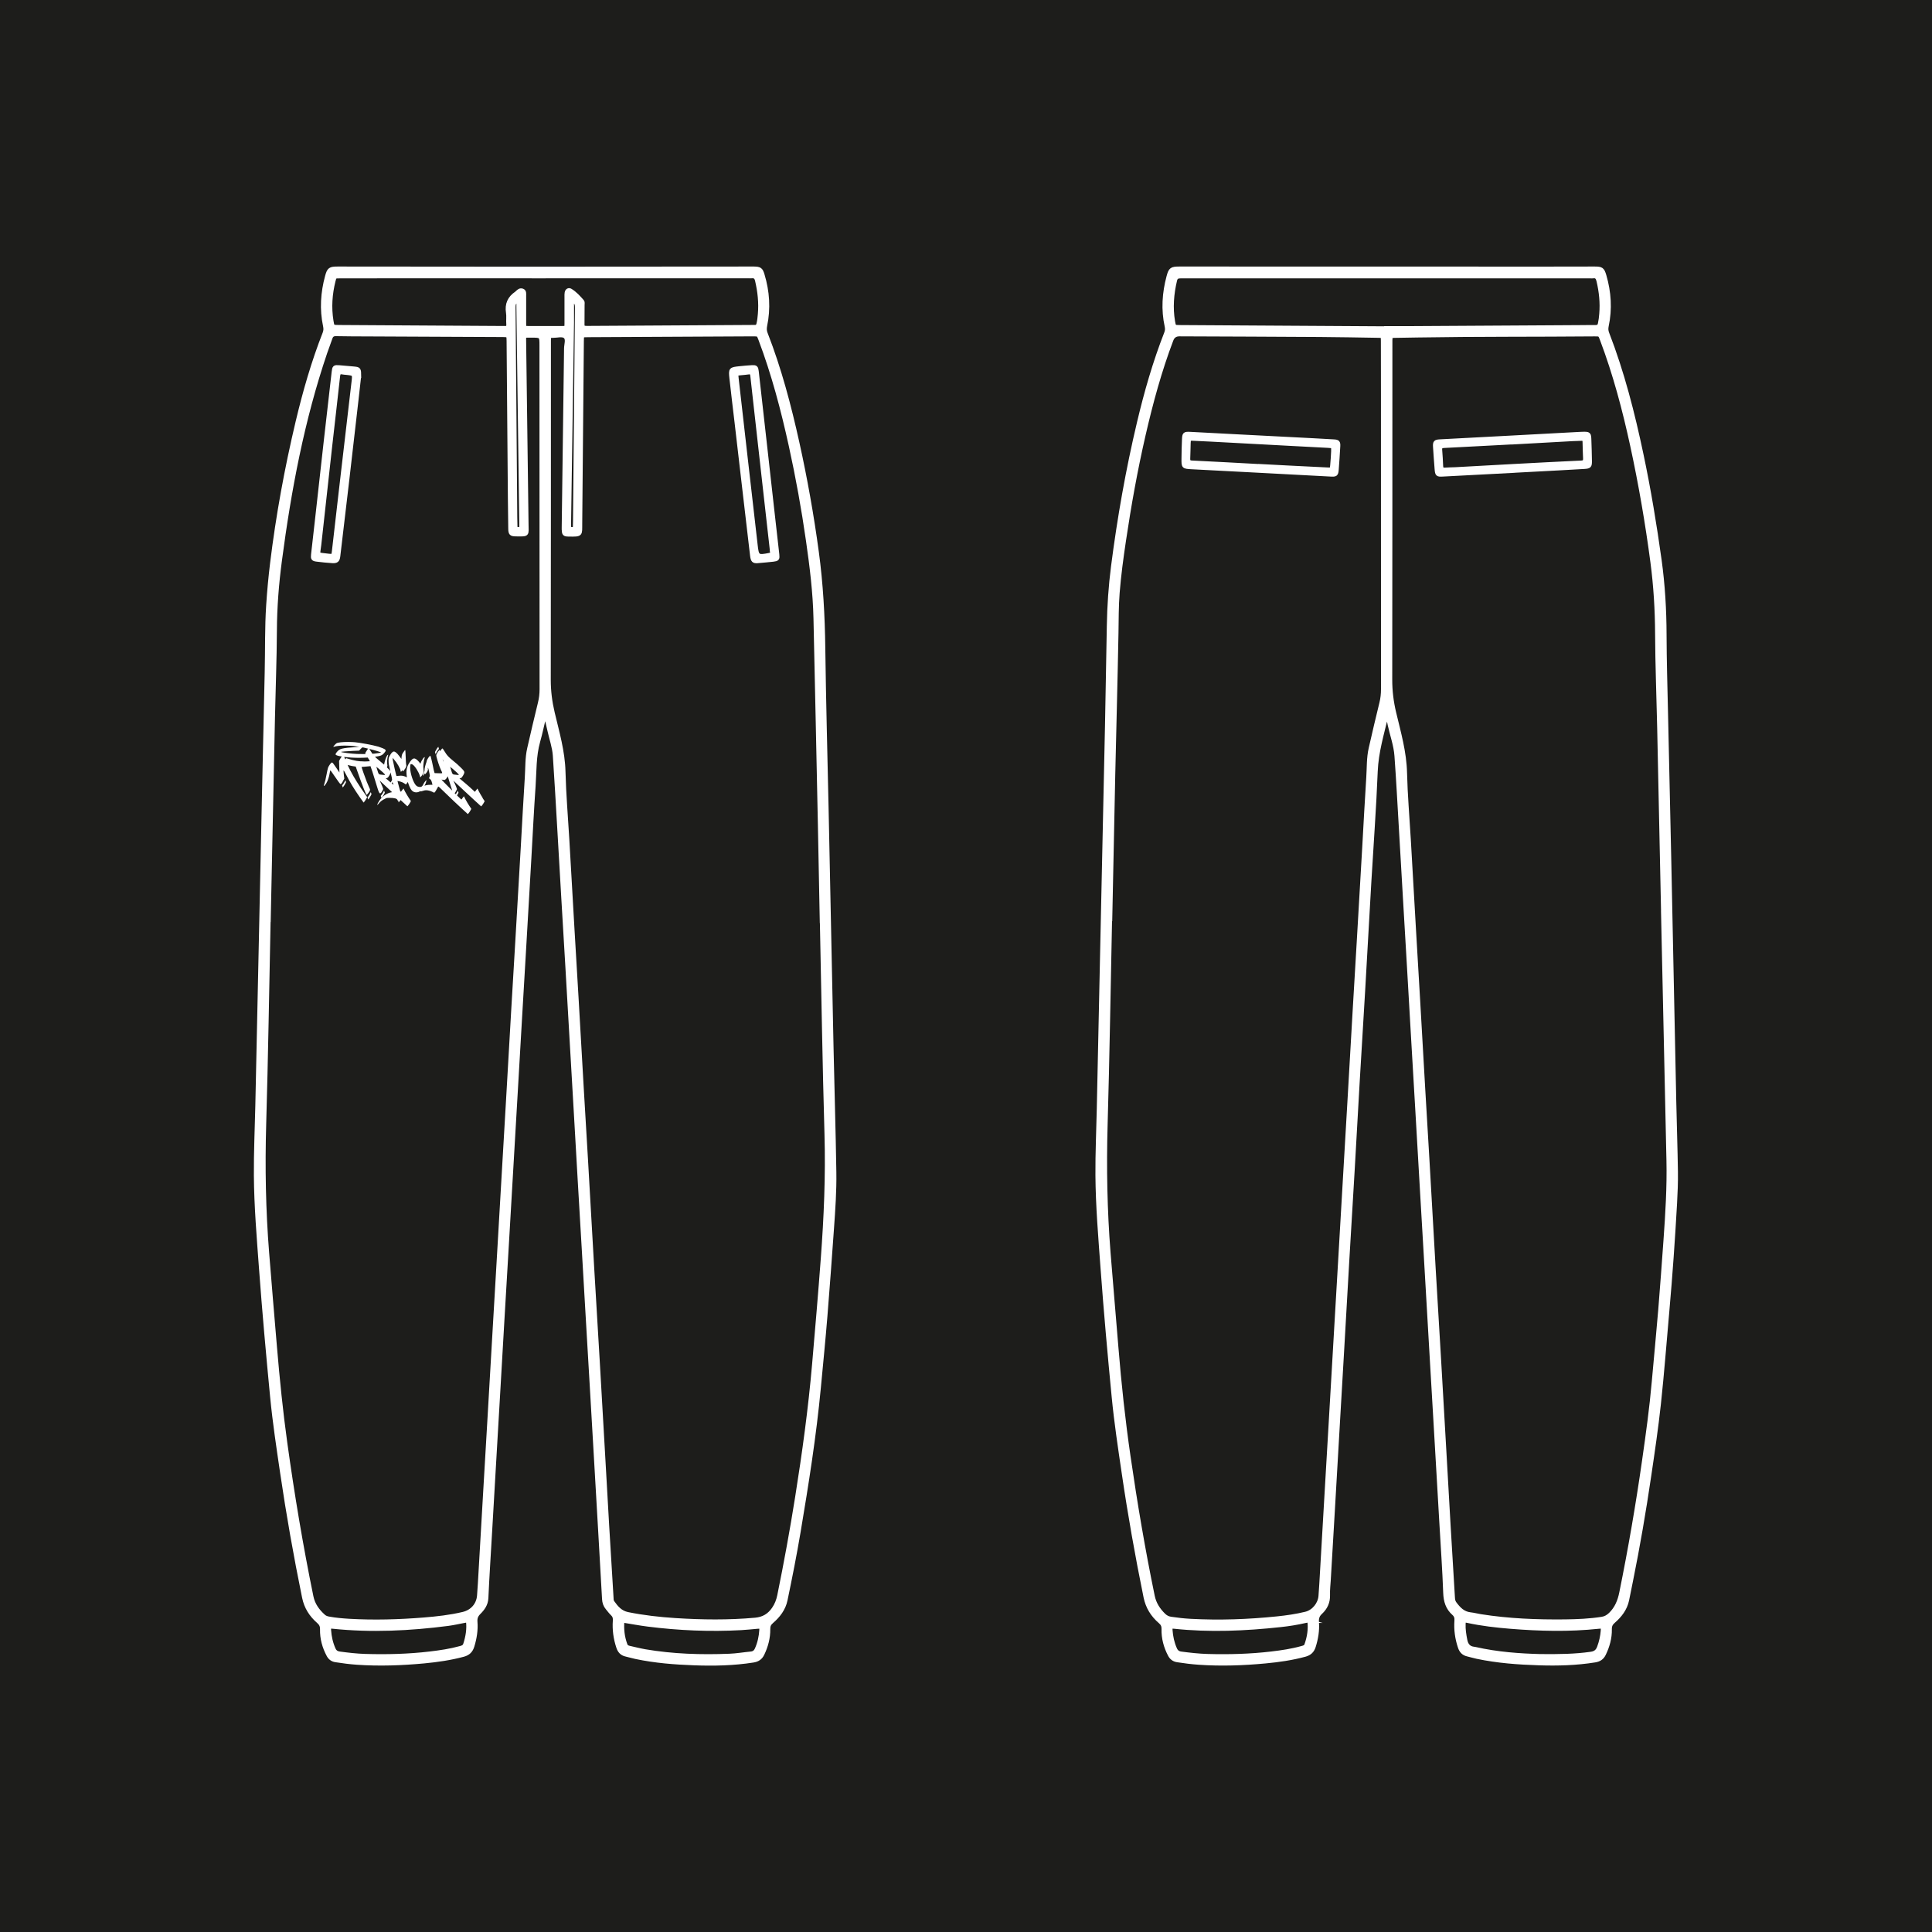
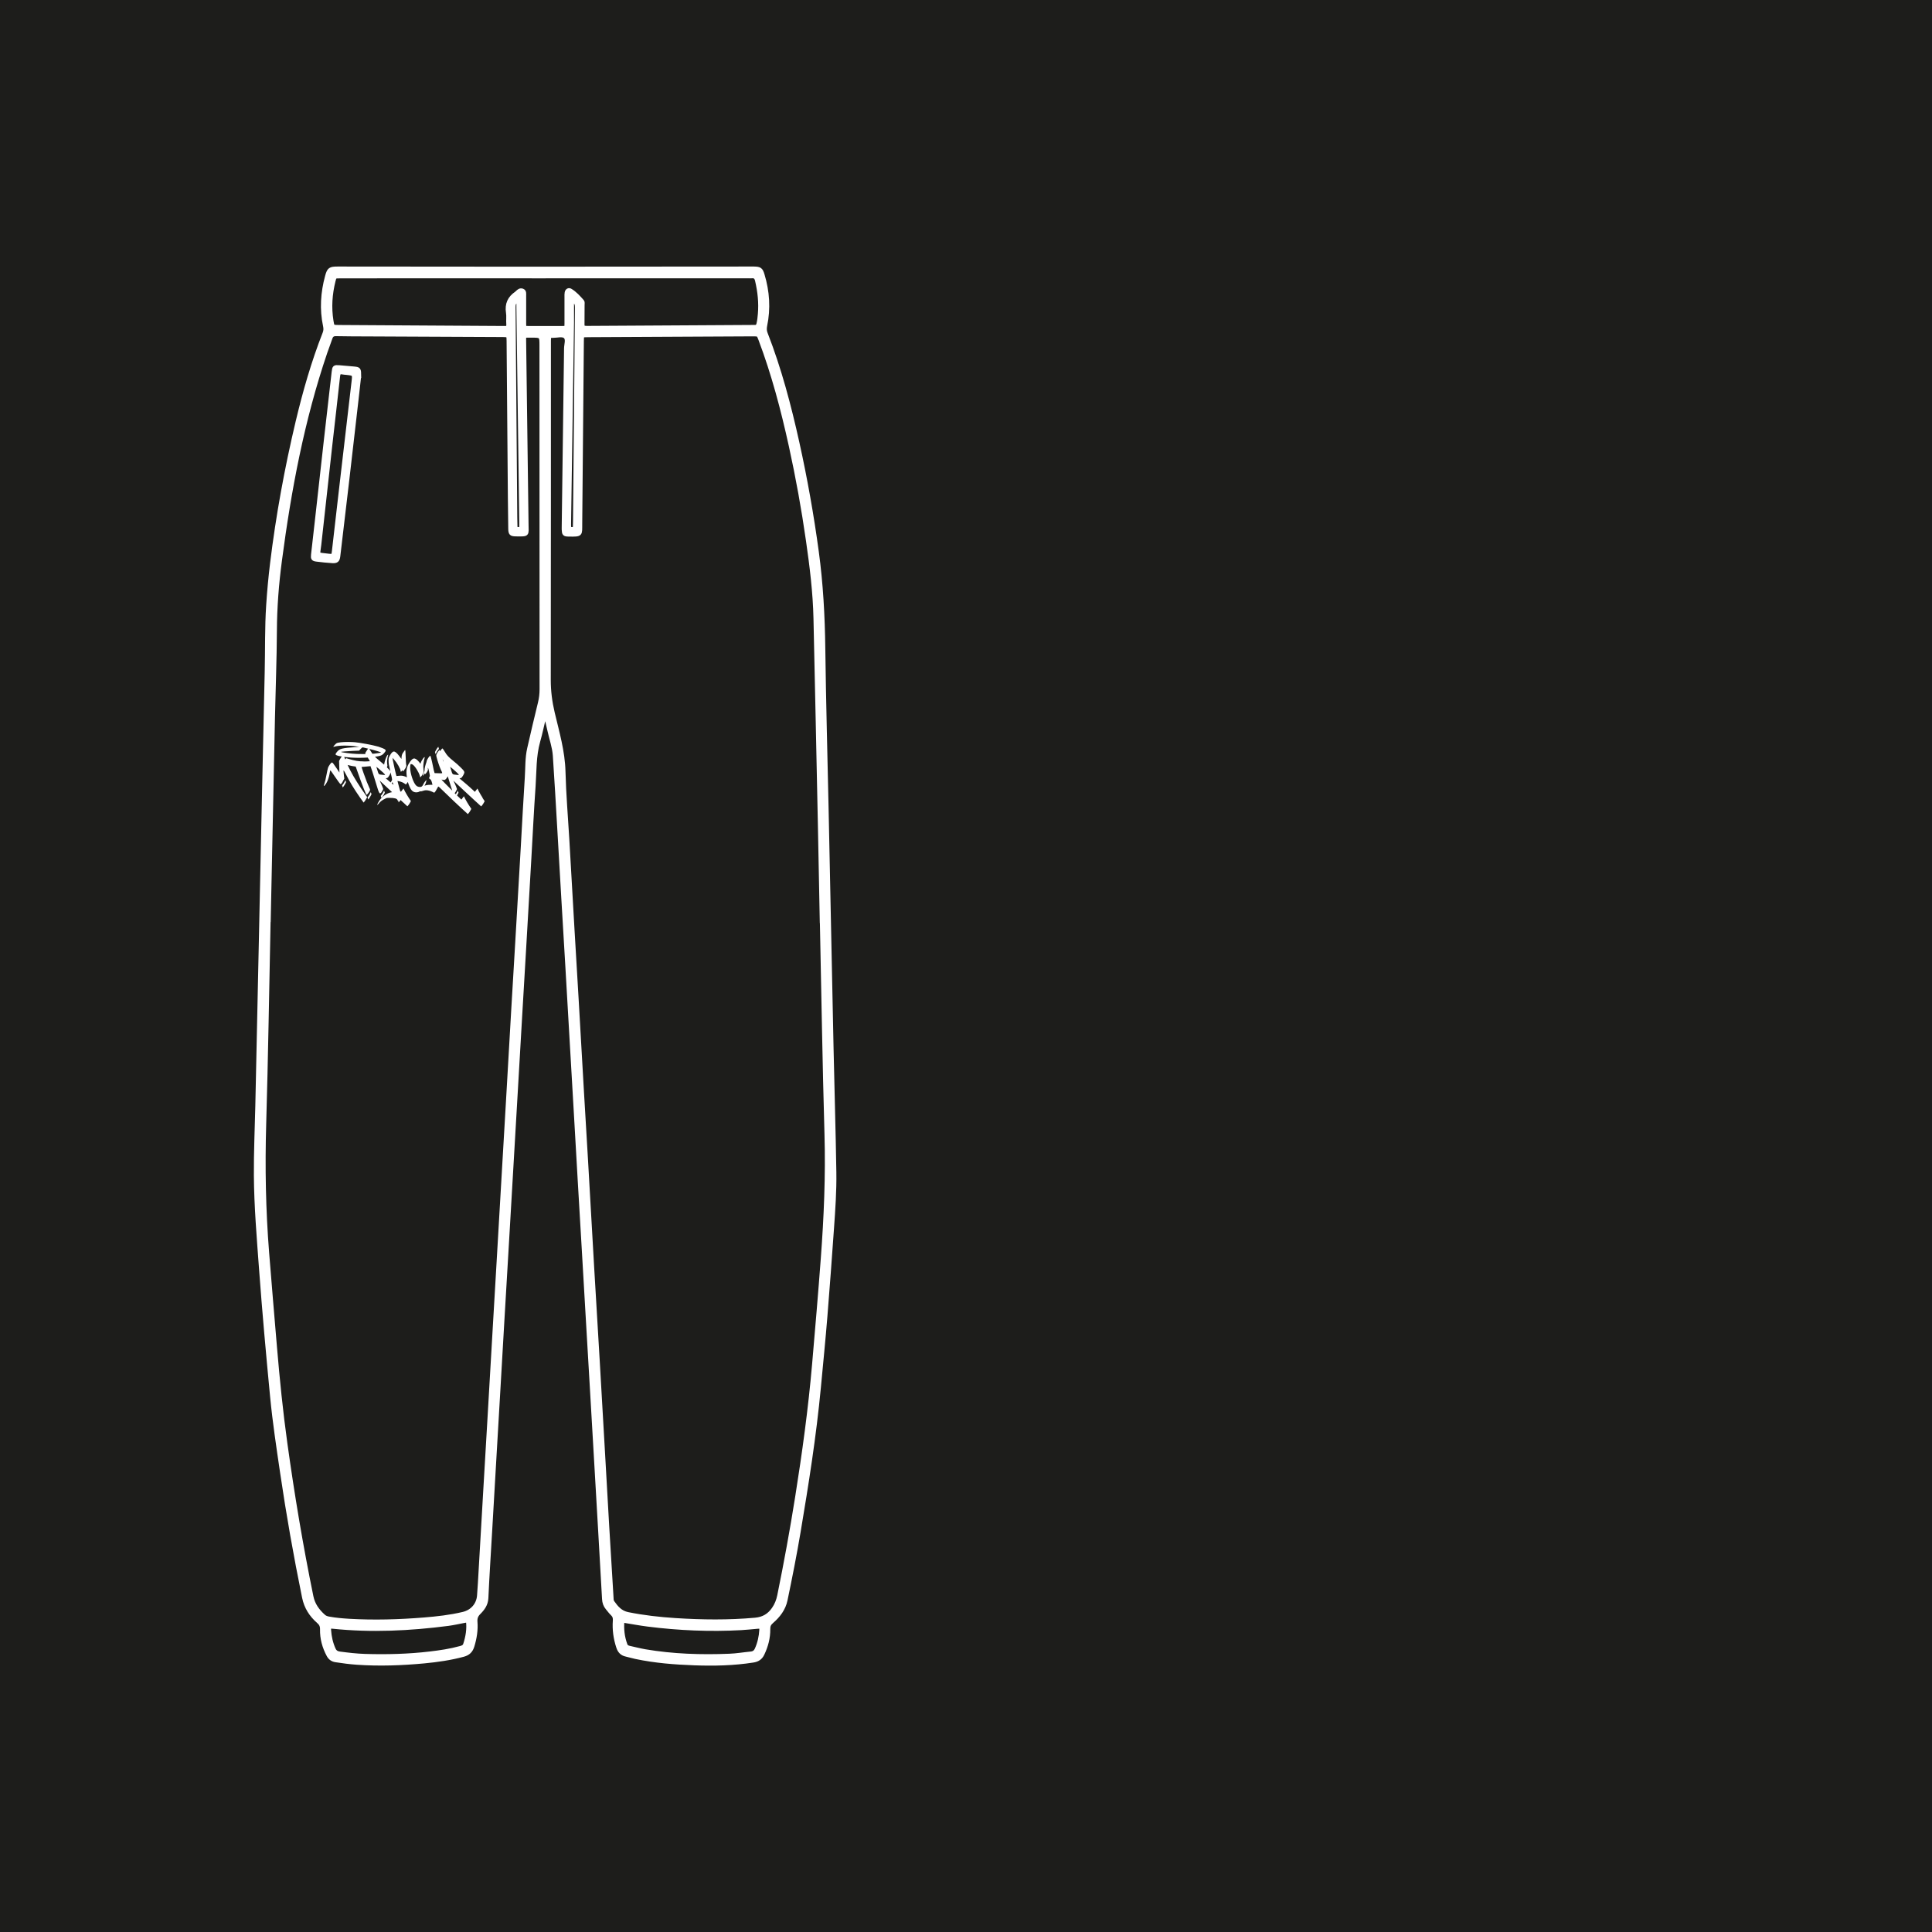
<svg xmlns="http://www.w3.org/2000/svg" viewBox="0 0 510.24 510.24">
  <defs>
    <style>
      .cls-1 {
        fill: #1d1d1b;
      }

      .cls-2, .cls-3 {
        fill: #fff;
      }

      .cls-3 {
        stroke: #fff;
        stroke-miterlimit: 10;
      }
    </style>
  </defs>
  <g id="Ebene_2" data-name="Ebene 2">
    <rect class="cls-1" y="-16.19" width="510.24" height="543.18" />
  </g>
  <g id="Ebene_1" data-name="Ebene 1">
    <g>
      <g>
        <g>
-           <path class="cls-3" d="M366.17,189c-1.16,4.87-2.6,9.61-2.81,14.67-.39,9.76-1.12,19.51-1.69,29.27-.56,9.6-1.08,19.21-1.64,28.81-.47,8.01-.97,16.02-1.44,24.03-.46,7.81-.88,15.61-1.33,23.42-.47,8.01-.96,16.02-1.43,24.03-.46,7.81-.89,15.61-1.34,23.42-.35,6.06-.71,12.12-1.06,18.18-.47,8.06-.93,16.13-1.4,24.19-.35,6.06-.71,12.12-1.07,18.18-.08,1.34-.25,2.67-.2,4.01.07,1.9-.65,3.43-1.98,4.66-.8.74-1.02,1.5-.94,2.57.16,2.17-.19,4.3-.85,6.39-.37,1.17-1.07,1.87-2.31,2.21-3.44.94-6.95,1.44-10.48,1.77-5.85.55-11.7.76-17.57.35-1.9-.13-3.79-.37-5.67-.66-.94-.14-1.59-.62-2.03-1.46-1.12-2.14-1.73-4.4-1.67-6.81.02-.84-.23-1.39-.89-1.95-1.99-1.72-3.31-3.81-3.86-6.48-2.22-10.88-4.16-21.81-5.77-32.8-.98-6.66-1.99-13.33-2.64-20.03-1.09-11.26-2.1-22.53-2.93-33.82-.6-8.26-1.31-16.52-1.37-24.8-.04-5.86.24-11.73.36-17.59.31-14.2.6-28.39.91-42.59.42-19.55.85-39.09,1.26-58.64.18-8.74.33-17.49.48-26.23.09-5.25.44-10.48,1.11-15.69,1.65-12.81,3.88-25.51,6.87-38.07,1.9-8.01,4.17-15.91,7.17-23.58.24-.61.27-1.17.13-1.79-.97-4.41-.67-8.79.49-13.13.53-1.96.84-2.15,2.94-2.15,32.16,0,64.32.01,96.47.02,4.37,0,8.75-.02,13.12-.02,1.85,0,2.13.19,2.64,1.92,1.27,4.37,1.56,8.79.61,13.26-.14.68-.13,1.28.13,1.94,4.02,10.38,6.76,21.13,9.05,32.01,1.96,9.26,3.5,18.59,4.8,27.96.9,6.53,1.28,13.09,1.3,19.69.02,6.84.23,13.68.38,20.52.28,13.12.59,26.23.87,39.35.45,21.09.87,42.18,1.31,63.27.13,6.22.35,12.45.44,18.67.04,2.77-.08,5.56-.23,8.33-.53,9.45-1.19,18.89-2.03,28.32-.73,8.2-1.35,16.4-2.23,24.58-.69,6.39-1.63,12.75-2.57,19.11-1.37,9.31-2.96,18.58-4.83,27.8-.34,1.66-.66,3.33-1.01,4.99-.5,2.32-1.88,4.1-3.61,5.6-.7.6-.96,1.19-.94,2.09.04,2.3-.57,4.47-1.57,6.54-.49,1.01-1.25,1.52-2.37,1.7-4.9.79-9.83.93-14.77.77-5.51-.17-10.99-.57-16.4-1.71-.85-.18-1.69-.44-2.54-.64-1.06-.25-1.66-.91-2-1.92-.77-2.27-1.1-4.6-.93-6.98.06-.79-.08-1.37-.68-1.91-1.65-1.45-2.2-3.28-2.28-5.48-.22-6.06-.65-12.12-1-18.18-.48-8.32-.96-16.64-1.45-24.96-.34-5.85-.69-11.71-1.03-17.56-.48-8.27-.96-16.54-1.44-24.81-.34-5.85-.69-11.71-1.03-17.56-.48-8.27-.96-16.54-1.44-24.8-.34-5.91-.7-11.81-1.04-17.72-.38-6.47-.74-12.94-1.12-19.41-.34-5.91-.7-11.81-1.04-17.72-.37-6.37-.73-12.74-1.11-19.1-.38-6.42-.71-12.84-1.18-19.25-.2-2.77-1.17-5.42-1.77-8.12-.18-.83-.27-1.7-.82-2.46ZM293.22,242.65s-.02,0-.02,0c-.38,18.16-.66,36.32-1.18,54.47-.32,11.28-.11,22.53.78,33.77.67,8.36,1.4,16.71,2.08,25.06.78,9.59,1.81,19.15,3.19,28.67,1.79,12.36,3.87,24.68,6.4,36.92.42,2.02,1.45,3.59,2.87,4.99.53.52,1.13.84,1.88.95,1.73.26,3.47.46,5.21.55,7.62.41,15.22.14,22.81-.64,2.56-.26,5.11-.63,7.61-1.24,2.07-.51,3.7-2.52,3.86-4.64.08-1.08.16-2.15.22-3.23.49-8.32.97-16.64,1.45-24.96.34-5.8.68-11.6,1.02-17.41.48-8.32.96-16.64,1.45-24.96.34-5.8.69-11.61,1.02-17.41.49-8.42.98-16.84,1.47-25.27.33-5.7.67-11.4,1-17.1.48-8.22.94-16.43,1.42-24.65.34-5.91.7-11.81,1.05-17.72.49-8.37.97-16.74,1.46-25.11.35-6.11.66-12.23,1.06-18.33.17-2.56.06-5.15.63-7.67.92-4.01,1.84-8.01,2.83-12,.3-1.21.43-2.41.43-3.66-.01-25.83-.01-51.66-.01-77.49,0-4.84,0-9.67-.02-14.51,0-1.29-.03-1.29-1.1-1.31-5.19-.08-10.39-.19-15.58-.22-12.35-.08-24.7-.12-37.04-.17q-1.53,0-2.07,1.43c-3.11,8.18-5.39,16.61-7.35,25.13-2.12,9.22-3.79,18.53-5.18,27.89-.68,4.58-1.31,9.16-1.67,13.78-.28,3.54-.25,7.09-.31,10.64-.23,12.45-.57,24.89-.85,37.34-.28,12.7-.53,25.41-.79,38.12ZM439.19,240.96c-.34-16.25-.68-32.51-1.03-48.76-.18-8.28-.51-16.56-.55-24.84-.03-6.34-.41-12.63-1.24-18.92-1.36-10.3-3.12-20.53-5.32-30.68-2.07-9.55-4.57-18.98-8.03-28.14-.48-1.28-.49-1.29-1.87-1.28-15.59.14-31.18.03-46.77.29-2.01.03-4.01.07-6.02.1-1.08.02-1.09.02-1.13,1.13,0,.21,0,.41,0,.62,0,29.69,0,59.38-.04,89.06,0,2.96.35,5.81,1.03,8.68,1.25,5.24,2.75,10.41,2.88,15.89.14,5.86.65,11.71.99,17.56.47,8.11.93,16.23,1.4,24.34.35,6.06.72,12.12,1.07,18.18.46,7.96.91,15.92,1.37,23.88.36,6.11.74,12.22,1.09,18.33.56,9.65,1.1,19.31,1.66,28.97.47,8.01.96,16.02,1.43,24.03.48,8.22.95,16.43,1.42,24.65.36,6.32.71,12.63,1.08,18.95.37,6.27.75,12.53,1.13,18.79.03.56.07,1.11.43,1.61,1.06,1.44,2.22,2.7,4.15,2.91.92.1,1.82.35,2.73.49,7.39,1.17,14.84,1.46,22.31,1.38,3.24-.04,6.48-.18,9.69-.68.92-.14,1.62-.56,2.27-1.19,1.61-1.57,2.39-3.49,2.83-5.68,2.35-11.59,4.36-23.24,6.03-34.95.99-6.92,1.95-13.85,2.56-20.82.55-6.3,1.18-12.6,1.7-18.9.51-6.15.94-12.31,1.39-18.46.5-6.98.93-13.96.78-20.96-.48-21.86-.96-43.72-1.43-65.58ZM366.05,86.66s0-.02,0-.03c2.01,0,4.01.01,6.02,0,15.27-.09,30.54-.18,45.82-.27,1.18,0,2.37-.04,3.55-.02.61,0,.92-.21,1.06-.84.19-.86.29-1.72.36-2.59.25-2.95-.05-5.85-.73-8.72-.19-.8-.5-1.34-1.44-1.17-.2.04-.41,0-.62,0-32.09,0-64.18,0-96.26,0-4.01,0-8.02.02-12.03,0-.77,0-1.22.17-1.42,1.01-.85,3.59-1.15,7.2-.53,10.86.25,1.45.27,1.45,1.78,1.46,18.15.11,36.3.22,54.45.33ZM345.78,428.11c-.45-.13-.8-.03-1.15.05-2.1.48-4.24.82-6.38,1.05-9.36,1.02-18.74,1.44-28.14.44-.89-.09-1,0-.94.9.12,1.7.48,3.35,1.17,4.92.32.73.8,1.11,1.61,1.21,2.29.3,4.59.56,6.9.63,5.66.16,11.3.01,16.92-.65,2.7-.32,5.39-.71,8.02-1.45.5-.14.99-.22,1.2-.81.72-2.05,1.06-4.15.78-6.29ZM406.87,437.34c4.79.04,9.05,0,13.29-.61,1.14-.16,1.73-.65,2.12-1.68.53-1.41.85-2.86.97-4.35.09-1.09,0-1.16-1.09-1.04-7.76.82-15.51.63-23.27,0-3.79-.31-7.57-.74-11.3-1.55-.91-.2-.99-.12-1.02.77-.06,1.45.17,2.86.45,4.28.26,1.32.92,2.12,2.3,2.25.1,0,.2.03.3.05,5.85,1.33,11.79,1.74,17.25,1.88Z" />
-           <path class="cls-3" d="M332.92,124.38c-6.06-.32-12.12-.63-18.18-.95-2.22-.12-2.23-.13-2.21-2.31.02-1.7.05-3.4.13-5.09.07-1.45.18-1.55,1.68-1.48,4.31.21,8.63.46,12.94.68,6.47.34,12.94.67,19.41,1,1.85.1,3.7.2,5.55.31,1.09.06,1.29.26,1.23,1.3-.12,2.05-.25,4.11-.41,6.16-.11,1.33-.27,1.44-1.65,1.36-6.16-.33-12.33-.65-18.49-.98,0,0,0,0,0,0ZM332.77,123.06s0,0,0-.01c2.46.13,4.92.26,7.39.39,3.49.18,6.98.36,10.47.52,1.05.05,1.08.01,1.17-1.05.11-1.23.2-2.46.25-3.69.05-1.35.02-1.36-1.32-1.44-3.23-.17-6.46-.33-9.7-.51-5.59-.3-11.18-.61-16.78-.9-3.03-.16-6.05-.33-9.08-.46-1.15-.05-1.18,0-1.22,1.17-.06,1.33-.03,2.67-.11,4.01-.04.71.17.99.92,1.03,6,.29,12,.63,18.01.95Z" />
-           <path class="cls-3" d="M399.52,124.39c-6.15.32-12.31.65-18.46.97-1.43.08-1.56,0-1.68-1.49-.16-1.94-.29-3.89-.42-5.84-.08-1.24.1-1.43,1.34-1.5,6.67-.35,13.33-.71,20-1.06,5.64-.3,11.28-.61,16.92-.91.26-.01.51-.02.77-.03,1.67-.04,1.74.03,1.79,1.68.05,1.85.14,3.7.15,5.55.01,1.33-.14,1.5-1.49,1.59-4.31.26-8.61.48-12.92.71-2,.11-4,.21-6,.32,0,0,0,0,0,0ZM399.68,116.85s0,0,0,0c-4.31.23-8.63.45-12.94.68-1.8.09-3.59.2-5.39.28-.68.03-1.04.24-.97,1.02.13,1.43.19,2.87.26,4.31.03.63.28.91.95.86.92-.08,1.85-.06,2.77-.11,5.08-.28,10.17-.57,15.25-.84,6.01-.32,12.02-.64,18.03-.92.76-.04.98-.32.95-1.02-.07-1.49-.11-2.98-.14-4.47-.01-.51-.22-.75-.75-.72-.77.04-1.54.04-2.31.08-5.24.29-10.48.58-15.71.87Z" />
-         </g>
+           </g>
        <g>
          <path class="cls-3" d="M143.81,188.98c-.55,2.28-1.01,4.58-1.65,6.83-1.09,3.87-.94,7.85-1.21,11.79-.44,6.31-.75,12.63-1.11,18.95-.47,8.06-.93,16.13-1.4,24.19-.35,6.06-.72,12.12-1.07,18.18-.37,6.27-.72,12.53-1.09,18.8-.35,6.06-.71,12.12-1.06,18.18-.47,8.06-.93,16.13-1.41,24.19-.36,6.21-.74,12.43-1.1,18.64-.36,6.11-.7,12.22-1.06,18.33-.35,6.11-.71,12.22-1.07,18.33-.37,6.32-.73,12.63-1.1,18.95-.34,5.91-.73,11.81-1,17.72-.08,1.66-.94,2.81-1.99,3.86-.72.72-.97,1.42-.89,2.44.17,2.17-.18,4.3-.82,6.39-.38,1.24-1.1,1.96-2.41,2.31-3.39.91-6.85,1.41-10.33,1.74-5.9.55-11.81.77-17.73.36-1.9-.13-3.79-.38-5.67-.67-.88-.14-1.49-.59-1.91-1.38-1.14-2.13-1.76-4.39-1.71-6.8.02-.9-.25-1.48-.95-2.08-1.93-1.69-3.25-3.73-3.79-6.35-2.24-10.93-4.18-21.91-5.8-32.95-.98-6.67-1.99-13.33-2.64-20.03-1.08-11.26-2.1-22.53-2.93-33.82-.6-8.21-1.3-16.42-1.36-24.65-.04-6.12.24-12.24.38-18.36.3-13.99.6-27.98.9-41.97.52-24.23,1.02-48.46,1.58-72.68.14-5.86,0-11.73.39-17.59.24-3.7.58-7.39,1.03-11.06,1.53-12.56,3.81-25,6.73-37.31,1.89-7.96,4.14-15.81,7.13-23.43.26-.66.28-1.26.13-1.94-.94-4.42-.65-8.8.53-13.12.51-1.87.84-2.08,2.84-2.08,16.47.01,32.93.04,49.4.04,19.76,0,39.52-.03,59.27-.04.41,0,.82,0,1.23,0,1.57.03,1.89.22,2.33,1.7,1.33,4.41,1.63,8.88.69,13.41-.15.73-.14,1.38.14,2.09,3.65,9.36,6.2,19.05,8.37,28.84,2.11,9.54,3.82,19.16,5.13,28.84,1.14,8.41,1.6,16.88,1.71,25.38.18,14.1.57,28.19.87,42.28.44,21.09.86,42.18,1.31,63.27.23,10.96.57,21.91.74,32.87.08,4.94-.27,9.87-.62,14.8-.55,7.75-1.11,15.49-1.74,23.24-.51,6.25-1.13,12.5-1.72,18.75-1.21,12.86-3.24,25.6-5.38,38.33-1.01,5.98-2.19,11.93-3.43,17.87-.49,2.37-1.91,4.2-3.69,5.73-.67.57-.88,1.13-.87,1.96.03,2.3-.55,4.47-1.54,6.55-.51,1.07-1.3,1.6-2.49,1.78-5.16.81-10.34.92-15.54.73-5.2-.19-10.37-.59-15.47-1.67-.85-.18-1.69-.44-2.54-.63-1.13-.24-1.75-.94-2.1-2.01-.75-2.28-1.08-4.61-.9-6.99.05-.73-.09-1.27-.63-1.78-.49-.45-.87-1.01-1.31-1.52-.59-.69-.86-1.49-.91-2.4-.32-5.86-.67-11.71-1-17.57-.35-6.11-.7-12.22-1.06-18.33-.37-6.42-.75-12.84-1.12-19.26-.35-5.96-.7-11.91-1.05-17.87-.37-6.42-.74-12.84-1.12-19.26-.35-6.06-.72-12.12-1.07-18.18-.37-6.27-.72-12.53-1.08-18.8-.34-5.85-.68-11.71-1.02-17.56-.38-6.62-.76-13.25-1.15-19.87-.35-5.96-.71-11.91-1.06-17.87-.37-6.27-.72-12.53-1.09-18.8-.38-6.47-.74-12.94-1.18-19.41-.16-2.26-.95-4.41-1.43-6.62-.28-1.3-.61-2.58-.92-3.87-.12-.01-.24-.02-.37-.03ZM70.98,243.42h-.02c-.37,17.85-.64,35.7-1.16,53.54-.33,11.33-.12,22.63.78,33.92.66,8.31,1.37,16.61,2.07,24.91.72,8.51,1.57,17,2.75,25.46,1.88,13.55,4.13,27.03,6.88,40.43.44,2.13,1.62,3.74,3.18,5.14.4.36.86.52,1.38.61,1.78.33,3.57.48,5.36.59,6.59.38,13.17.19,19.74-.34,3.48-.28,6.96-.67,10.37-1.48,2.4-.57,4.01-2.43,4.18-4.84.08-1.08.16-2.16.22-3.23.48-8.17.94-16.33,1.42-24.5.34-5.91.7-11.81,1.04-17.72.48-8.32.96-16.64,1.45-24.96.34-5.8.69-11.61,1.02-17.41.49-8.42.98-16.84,1.47-25.27.33-5.7.67-11.4,1-17.1.47-8.17.93-16.33,1.41-24.5.35-5.96.71-11.91,1.06-17.87.49-8.42.98-16.84,1.47-25.27.35-6.06.65-12.12,1.05-18.18.17-2.56.05-5.15.63-7.67.92-4.01,1.84-8.01,2.83-12,.3-1.21.44-2.41.44-3.66-.02-30.25-.02-60.51-.03-90.76,0-2.58,0-2.59-2.62-2.58-2.12.01-1.91-.26-1.89,1.88.2,15.95.42,31.9.63,47.84.04,2.93.41,2.8-2.84,2.76-1.29-.02-1.5-.24-1.52-1.56-.05-2.73-.08-5.45-.1-8.18-.12-13.79-.23-27.58-.34-41.36-.01-1.52-.02-1.52-1.52-1.55-.26,0-.51,0-.77,0-11.58-.05-23.15-.1-34.73-.16-2.83-.01-5.66-.01-8.49-.07-.79-.02-1.23.24-1.48,1-.42,1.27-.92,2.51-1.35,3.77-6.08,17.89-9.54,36.36-12,55.04-.81,6.12-1.29,12.26-1.32,18.45-.04,7.66-.35,15.33-.51,22.99-.38,17.95-.75,35.9-1.13,53.85ZM217.03,243.29s-.02,0-.03,0c-.16-8.38-.32-16.77-.49-25.15-.38-18.26-.76-36.52-1.17-54.78-.15-6.9-1-13.75-1.98-20.57-1.2-8.4-2.71-16.74-4.53-25.03-2.1-9.55-4.58-18.98-8.04-28.14-.49-1.29-.49-1.29-1.87-1.29-14.51.07-29.02.14-43.53.22-.36,0-.72,0-1.08.03-.36.02-.56.23-.58.59-.02.31-.02.62-.03.93-.14,16.05-.29,32.1-.43,48.15-.03,2.99.31,3.01-3.08,2.96-1.16-.02-1.29-.18-1.34-1.37,0-.21,0-.41,0-.62.21-15.74.43-31.48.62-47.23.01-1.05.56-2.43-.22-3.09-.73-.61-2.08-.17-3.15-.18-1.06,0-1.06.03-1.1,1.16,0,.21,0,.41,0,.62,0,29.69,0,59.37-.04,89.06,0,2.96.36,5.81,1.04,8.68,1.21,5.14,2.72,10.21,2.85,15.58.15,5.96.66,11.91,1.01,17.87.47,8.11.93,16.23,1.4,24.34.35,6.01.72,12.02,1.07,18.02.47,8.06.92,16.13,1.39,24.19.35,6.06.73,12.12,1.08,18.18.56,9.65,1.1,19.31,1.66,28.96.47,8.01.96,16.02,1.43,24.03.48,8.22.95,16.43,1.42,24.65.36,6.32.71,12.63,1.08,18.95.37,6.26.75,12.53,1.14,18.79.03.45-.02.93.27,1.34,1.02,1.44,2.09,2.72,4.01,3.11,4.14.84,8.33,1.31,12.54,1.58,7.04.45,14.08.54,21.12-.1,2.15-.2,3.65-1.11,4.84-2.82.75-1.08,1.2-2.24,1.46-3.52,1.76-8.61,3.34-17.26,4.72-25.94,1.86-11.68,3.47-23.4,4.49-35.19.8-9.27,1.6-18.55,2.29-27.83.82-10.93,1.29-21.86.98-32.83-.54-18.77-.83-37.55-1.22-56.32ZM144.01,73.01h0c-11.94-.01-23.87-.02-35.81-.01-6.17,0-12.35,0-18.52.02-1.26,0-1.28.01-1.57,1.17-.87,3.48-1.11,7-.54,10.56.25,1.57.27,1.57,1.84,1.58,14.36.09,28.71.17,43.07.26.26,0,.52-.02.77,0,.71.06,1.02-.18.96-.96-.09-1.02.08-2.08-.08-3.08-.35-2.22.41-3.88,2.24-5.11.08-.06.16-.14.23-.21.38-.38.8-.72,1.36-.51.62.23.5.83.5,1.33,0,2.47,0,4.94,0,7.41,0,1.11.02,1.13,1.09,1.14,2.98.02,5.97.02,8.95,0,1.07,0,1.08-.04,1.08-1.15,0-2.37,0-4.73,0-7.1,0-.36-.02-.73.05-1.08.11-.58.58-.83,1.03-.56,1.24.74,2.2,1.83,3.15,2.9.16.18.08.6.08.9,0,1.44,0,2.88-.02,4.32-.04,1.74-.05,1.75,1.63,1.74,14.36-.08,28.71-.17,43.07-.25.26,0,.51-.01.77,0,.56.02.81-.24.94-.79.21-.86.3-1.72.37-2.59.26-3-.06-5.95-.75-8.88-.18-.78-.56-1.16-1.38-1.06-.25.03-.51,0-.77,0-17.91,0-35.81,0-53.72,0ZM123.56,428.12c-.44-.15-.78-.03-1.13.03-1.36.26-2.72.57-4.09.75-10.12,1.31-20.25,1.8-30.43.75-.92-.1-1.03-.03-.97.87.12,1.75.49,3.45,1.22,5.06.31.68.8.99,1.53,1.09,2.24.3,4.48.56,6.75.63,5.71.17,11.4.03,17.08-.64,2.7-.32,5.39-.71,8.02-1.44.56-.15,1.06-.29,1.28-.94.66-2.02,1-4.07.74-6.16ZM164.41,428.02c-.2,2.22.04,4.33.8,6.38.19.51.59.67,1.06.77,1.35.3,2.7.65,4.06.89,7.39,1.26,14.83,1.49,22.3,1.19,1.9-.07,3.78-.4,5.68-.58.75-.07,1.22-.43,1.52-1.11.72-1.62,1.1-3.32,1.2-5.07.05-.86-.06-.91-1.01-.83-1.43.12-2.87.28-4.3.36-8.24.45-16.45.1-24.64-.94-2.19-.28-4.35-.69-6.66-1.06ZM136.88,79.37c-1.08.3-1.23.93-1.22,1.71.04,3.29.06,6.58.08,9.87.12,15.21.24,30.42.37,45.63,0,.82.04,1.64.05,2.47,0,.57.36.65.82.64.45,0,.66-.21.66-.65,0-.31,0-.62,0-.92-.25-18.96-.51-37.92-.76-56.88,0-.59,0-1.18,0-1.86ZM151.1,79.36c0,2.02.02,3.92,0,5.82-.25,17.68-.52,35.37-.78,53.05,0,.21,0,.41,0,.62-.03.56.16.85.79.85.57,0,.7-.29.69-.77,0-.46.02-.93.03-1.39.12-13.52.25-27.04.37-40.57.05-5.19.09-10.38.14-15.58,0-.85.02-1.66-1.23-2.04Z" />
          <path class="cls-3" d="M94.88,99.37c-.2,1.76-.44,3.96-.69,6.15-.79,6.89-1.58,13.79-2.38,20.68-.8,6.89-1.62,13.78-2.44,20.68-.13,1.1-.46,1.41-1.56,1.35-1.38-.08-2.77-.23-4.15-.4-.98-.12-1.13-.32-1.02-1.31.32-2.91.67-5.82.99-8.73.79-7.05,1.57-14.1,2.36-21.15.69-6.13,1.39-12.26,2.1-18.39.15-1.33.24-1.39,1.53-1.29,1.23.09,2.46.2,3.69.32,1.56.15,1.56.16,1.58,2.09ZM86.79,146.75c1.22.08,1.22.08,1.37-1.22.63-5.51,1.26-11.02,1.9-16.53,1.09-9.38,2.19-18.77,3.28-28.15.25-2.11.23-2.11-1.82-2.34-.36-.04-.72-.04-1.07-.12-.8-.17-1.04.14-1.13.94-.67,6.18-1.4,12.35-2.09,18.52-.97,8.68-1.92,17.35-2.88,26.03-.33,3-.87,2.41,2.44,2.85Z" />
-           <path class="cls-3" d="M200.01,148.24c-.95.05-1.25-.16-1.41-1.46-.71-6.02-1.41-12.05-2.11-18.07-.67-5.77-1.34-11.54-2.01-17.31-.45-3.83-.92-7.66-1.34-11.49-.26-2.42-.22-2.44,2.25-2.7,1.07-.11,2.15-.21,3.23-.27.97-.05,1.14.1,1.26,1.1.73,6.44,1.44,12.87,2.17,19.31.66,5.93,1.33,11.85,1.99,17.78.43,3.78.86,7.56,1.28,11.34.12,1.09.01,1.24-1.1,1.37-1.28.15-2.56.25-4.22.4ZM203.89,145.86c-.03-.23-.05-.33-.06-.43-.74-6.58-1.48-13.17-2.22-19.75-.68-6.07-1.36-12.15-2.04-18.22-.31-2.76-.63-5.51-.92-8.27-.07-.67-.34-.9-.99-.8-.66.1-1.33.15-1.99.21-1.22.11-1.24.11-1.09,1.36.77,6.84,1.55,13.68,2.33,20.51.89,7.81,1.8,15.61,2.68,23.42.35,3.14.49,3.25,3.61,2.63.5-.1.76-.25.68-.66Z" />
        </g>
      </g>
      <g>
        <path class="cls-2" d="M91,206.48c-.1.21-.31.56-.44.7l-.21.24.16.56.21-.26c.12-.14.31-.45.44-.7l.23-.44-.16-.54-.23.44Z" />
        <path class="cls-2" d="M97.7,209.64c-.12.24-.31.56-.44.7l-.21.26.19.54.21-.26c.12-.14.31-.45.44-.7l.23-.44-.19-.54-.23.44Z" />
        <path class="cls-2" d="M101.4,209.78l.23-.44-.19-.54-.23.44c-.12.24-.31.56-.44.7h0l-.21.26.19.54.21-.26c.12-.14.31-.45.44-.7Z" />
        <path class="cls-2" d="M115.27,198.73c.1-.21.31-.56.44-.7l.21-.26-.16-.54-.21.24c-.12.14-.31.45-.44.7l-.23.44.16.56.23-.44Z" />
        <path class="cls-2" d="M127.47,210.71c-.31-.47-.75-1.22-.98-1.66l-.4-.8-.16.21c-.09.12-.24.3-.35.44l-.16.23-.56-.52c-1.05-1-2.62-2.29-3.51-3.04.26-.03.47-.09.65-.3.1-.14.63-.87.63-1.31,0-.3-.26-.59-1.05-1.36-.59-.58-1.01-.96-1.82-1.61-1.34-1.08-1.73-1.52-2.29-2.46-.3-.49-.56-.87-.63-.87-.03,0-.18.11-.31.3-.06.09-.19.27-.29.45-.03-.2-.08-.33-.11-.33-.19,0-.91,1.05-.91,1.41,0,.1.03.24.05.35.21.87.73,2.48,1.14,3.41.18.37.37.72.37.89,0,.05-.09.09-.31.09-.18,0-.38-.02-.68-.02l-1.01-.03-.21-.73c-.05-.18-.75-3.86-.94-3.86-.15,0-.95,1-.99,1.65-.26.67-.53,1.62-.53,2.28,0,.03,0,.07,0,.11-.03.08-.07.16-.11.24-.23.51-.35.86-.35,1,0,0,0,.02.02.02.06,0,.26-.24.52-.63.03.1.06.17.09.17.14,0,.75-.79.75-1.24,0-.08-.02-.2-.04-.35.03-.04.05-.06.05-.06.07,0,.49,1.89.49,2.11,0,.16-.21.45-.21.61,0,.09.07.14.16.19.35.21.47.44.68,1.34l.05.24h-.66c-.58,0-1.1.1-1.44.26.24-.43.41-.86.46-1.19l.07-.37-.33.35c-.17.19-.4.58-.54.86-.24.51-.45.66-.87.66-.38,0-.72-.14-.94-.33-.8-.68-1.64-3.3-1.64-4.77,0-.21.02-.33.03-.51.05-.38.07-.44.19-.44.16,0,.35.07.47.16.56.35,1.64,2.03,1.87,2.99.02.07.09.35.12.35h0c.09,0,.89-1.01.89-1.61,0-.21-.1-.58-.1-1.14,0-.66.14-1.73.33-2.3.05-.18.05-.23.05-.23,0-.05-.02-.07-.03-.07-.07,0-.23.12-.42.4-.24.31-.52.82-.66,1.29-.03.1-.03.09-.12-.05-.3-.42-1.01-1.27-1.57-1.27-.3,0-.61.24-1.03.79-.68.93-1,1.83-1,2.88,0,.4.05.85.13,1.31-.52-.28-1.13-.44-1.6-.44-.33,0-.96.09-1.14.09h-.03c-.07-.09-.93-3.89-.98-4.3l-.05-.49.4.44c.8.89,1.73,2.48,1.73,3.06,0,.09.02.16.07.16s.16-.07.26-.21l.17-.23.05.21c.05.19.09.19.3-.09.21-.28.66-.84.66-1.31-.1-.42-.14-1.26-.17-2.29-.03-1.03-.09-1.82-.14-1.82-.02,0-.18.17-.38.47-.4.52-.51.79-.56,1.36l-.05.54-.56-.75c-.59-.8-1.08-1.21-1.43-1.21s-.72.42-1.12,1.17c-.24.45-.28.61-.28,1.17,0,.78.07,1.19.46,2.87-.11-.23-.39-.52-.91-1.04.08-.16.14-.33.14-.46,0-.17-.09-.45-.09-.89,0-.49.11-1.33.3-1.92v-.07c-.07,0-.19.1-.26.19-.23.3-.68,1.48-.82,2.44-.33-.3-.67-.59-1.15-.97-.56-.46-.96-.8-1.27-1.11.53-.07.98-.15,1.3-.24.49-.14.77-.31,1.15-.77.28-.31.37-.49.37-.63,0-.09-.03-.18-.09-.24-.21-.21-1.08-.56-1.82-.79h0c-1.5-.43-4.85-1.06-6.22-1.17-.35-.03-1.06-.07-1.82-.07-1.4,0-2.67.12-3.02.35-.23.14-.82.79-.84.91-.02.05.03.05.21,0,.65-.21,1.66-.3,2.83-.3.91,0,1.92.05,2.83.19l1.01.16-.44.02c-4.33.28-4.77.4-5.57,1.41-.19.26-.28.4-.28.51,0,.07.05.12.07.14.18.17.76.33,1.58.45-.01.02-.03.03-.04.05-.09.11-.33.44-.45.68l-.23.44c.03,1.03.05,2.04.09,3.07l-.79-1.19c-.79-1.17-1.01-1.47-1.19-1.47-.03,0-.07.02-.09.03-.24.14-.82.98-.94,1.36-.09.23-.24,1.01-.37,1.68-.23,1.24-.42,2.04-.65,2.72-.1.31-.1.37-.1.37,0,.05.02.05.02.05.1,0,.33-.24.56-.58.93-1.45,1.03-3.54,1.15-3.54.07,0,.59.73,1.17,1.59.73,1.08,1.34,1.92,1.5,2.03.02.02.03.02.03.02.26,0,.65-.84.73-1l.26-.47-.12-.93c-.05-.52-.09-.89-.09-1.17,0,0,0-.03.02-.03.09,0,.28.35.61.98,1.13,2.2,2.11,3.82,3.68,6.08l1,1.4.23-.28c.14-.16.33-.49.47-.73l.24-.44-.28-.37c-.16-.21-.8-1.15-1.31-1.9-1.61-2.42-2.68-4.27-3.58-6.21.73.19,1.6.38,1.85.38h.03c.26,0,.28.05.38.38,1.75,5.03,2.62,7.12,2.78,7.12.1,0,.89-1.01.89-1.33,0-.09-.07-.3-.23-.61-.31-.65-.94-2.22-1.5-3.84-.3-.84-.52-1.55-.52-1.57s.45-.05.8-.07c.55-.04,1.09-.09,1.56-.15.69,1.87,1.18,3.74,1.76,5.51.31.98.51,1.68.79,1.68.17,0,.37-.24.65-.8l.17-.35-.23-.65c-.07-.23-.45-1.01-.72-1.59.79.76,2.1,1.98,3.28,3.07-1.48.21-2.89,1.26-3.7,2.82-.14.24-.21.42-.21.51,0,.03.02.03.02.03.07,0,.16-.09.33-.31.47-.58.86-.91,1.83-1.38.33-.16.4-.17.89-.17,1.54,0,2.13.17,2.29.61.03.1.1.21.16.17.05-.04.07.05.07.19,0,.21.03.23.12.16.11-.1.28-.31.45-.55.01.01.03.03.04.04l1.76,1.61.23-.26c.12-.14.35-.47.47-.7l.23-.42-.58-.87c-.31-.47-.75-1.22-.98-1.66l-.4-.8-.16.21c-.09.12-.24.3-.35.44l-.16.23-.2-.19c-.12-.37-.23-.76-.32-1.13l-.4-1.54.37.07c.51.09,1.21.38,1.55.65l.3.23.24-.3c.08-.09.18-.23.28-.38.28.94.66,1.79,1.03,2.22.33.37.75.52,1.19.52.33,0,.7-.09,1-.3.03-.02.07-.05.1-.08-.03.06-.05.1-.05.11,0,.02.02.02.05.02h0c.42,0,.96-.31,1.45-.31.58,0,1.17.16,1.76.45l.44.21.23-.24c.19-.21.79-1.4.82-1.4.14,0,.54.4,1.45,1.29,1.87,1.82,3.65,3.51,4.61,4.38l1.76,1.61.23-.26c.12-.14.35-.47.47-.7l.23-.42-.58-.87c-.31-.47-.75-1.22-.98-1.66l-.4-.8-.17.21c-.09.12-.23.3-.33.44l-.17.23-.56-.52c-.18-.17-.38-.36-.59-.57.06-.1.11-.2.16-.29l.23-.44-.19-.54-.23.44c-.08.16-.2.36-.3.51-.1-.09-.2-.19-.3-.29.13-.12.27-.35.45-.71l.17-.35-.23-.65c-.07-.23-.45-1.01-.72-1.59,1.45,1.4,4.65,4.33,5.57,5.19l1.76,1.61.23-.26c.12-.14.35-.47.47-.7l.23-.42-.58-.87ZM103.67,206.57h0s.14.32.26.72c-.16-.14-.33-.28-.49-.42.12-.18.21-.31.23-.31ZM100.62,198.73c0,.07-1.08.23-1.73.3-.17.02-.35.03-.54.04-.12-.17-.23-.35-.35-.55-.19-.31-.36-.58-.48-.73,1.36.32,3.1.85,3.1.94ZM90.07,198.59c0-.09,1.73-.21,3.16-.28l1.61-.07.35-.38c.35-.37.45-.47.61-.47.05,0,.12.02.19.03h0c.24.07.77.19,1.06.26.06.01.13.03.19.04-.06.05-.13.12-.19.22-.09.12-.28.42-.4.63l-.21.37.11.2c-.31,0-.61,0-.9,0-.75,0-1.29-.02-1.36-.02-1.5-.05-4.23-.42-4.23-.54ZM96.08,201.09c-1.41,0-2.37-.19-4-.66-.21-.07-.63-.19-.65-.19h0s-.12.12-.26.31c-.09-.21-.18-.44-.27-.64,1.14.14,2.57.23,3.93.23.75,0,1.53-.03,2.28-.07.1.16.22.34.34.53.1.16.19.31.21.44-.53.04-1.08.07-1.57.07ZM101.47,204.67c-.1,0-.24-.02-.52-.05-.98-.09-.93-.03-1.33-1.36-.09-.28-.23-.73-.23-.75h0c.05,0,1.14.91,1.73,1.47.31.3.58.58.58.63,0,.03-.07.07-.23.07ZM102.52,205.26c.1-.14.62-.86.63-1.3.32,1.32.4,1.74.4,1.96,0,.1-.02.16-.14.33-.07.11-.15.25-.23.4-.49-.42-.95-.8-1.3-1.1.26-.03.47-.09.65-.3ZM116.93,200.58c.1.17.21.33.21.47h0s0,.06-.02.09c-.08-.21-.16-.42-.23-.63.01.02.03.04.04.06ZM116.58,205.86s.47.14.72.14c.34,0,.73-.53.95-.99.3.98.58,1.94.89,2.87.11.35.21.66.3.92-1.41-1.4-2.85-2.86-2.85-2.94ZM120.96,204.67c-.1,0-.24-.02-.52-.05-.98-.09-.93-.03-1.33-1.36-.09-.28-.23-.73-.23-.75h0c.05,0,1.14.91,1.73,1.47.31.3.58.58.58.63,0,.03-.07.07-.23.07Z" />
      </g>
    </g>
  </g>
</svg>